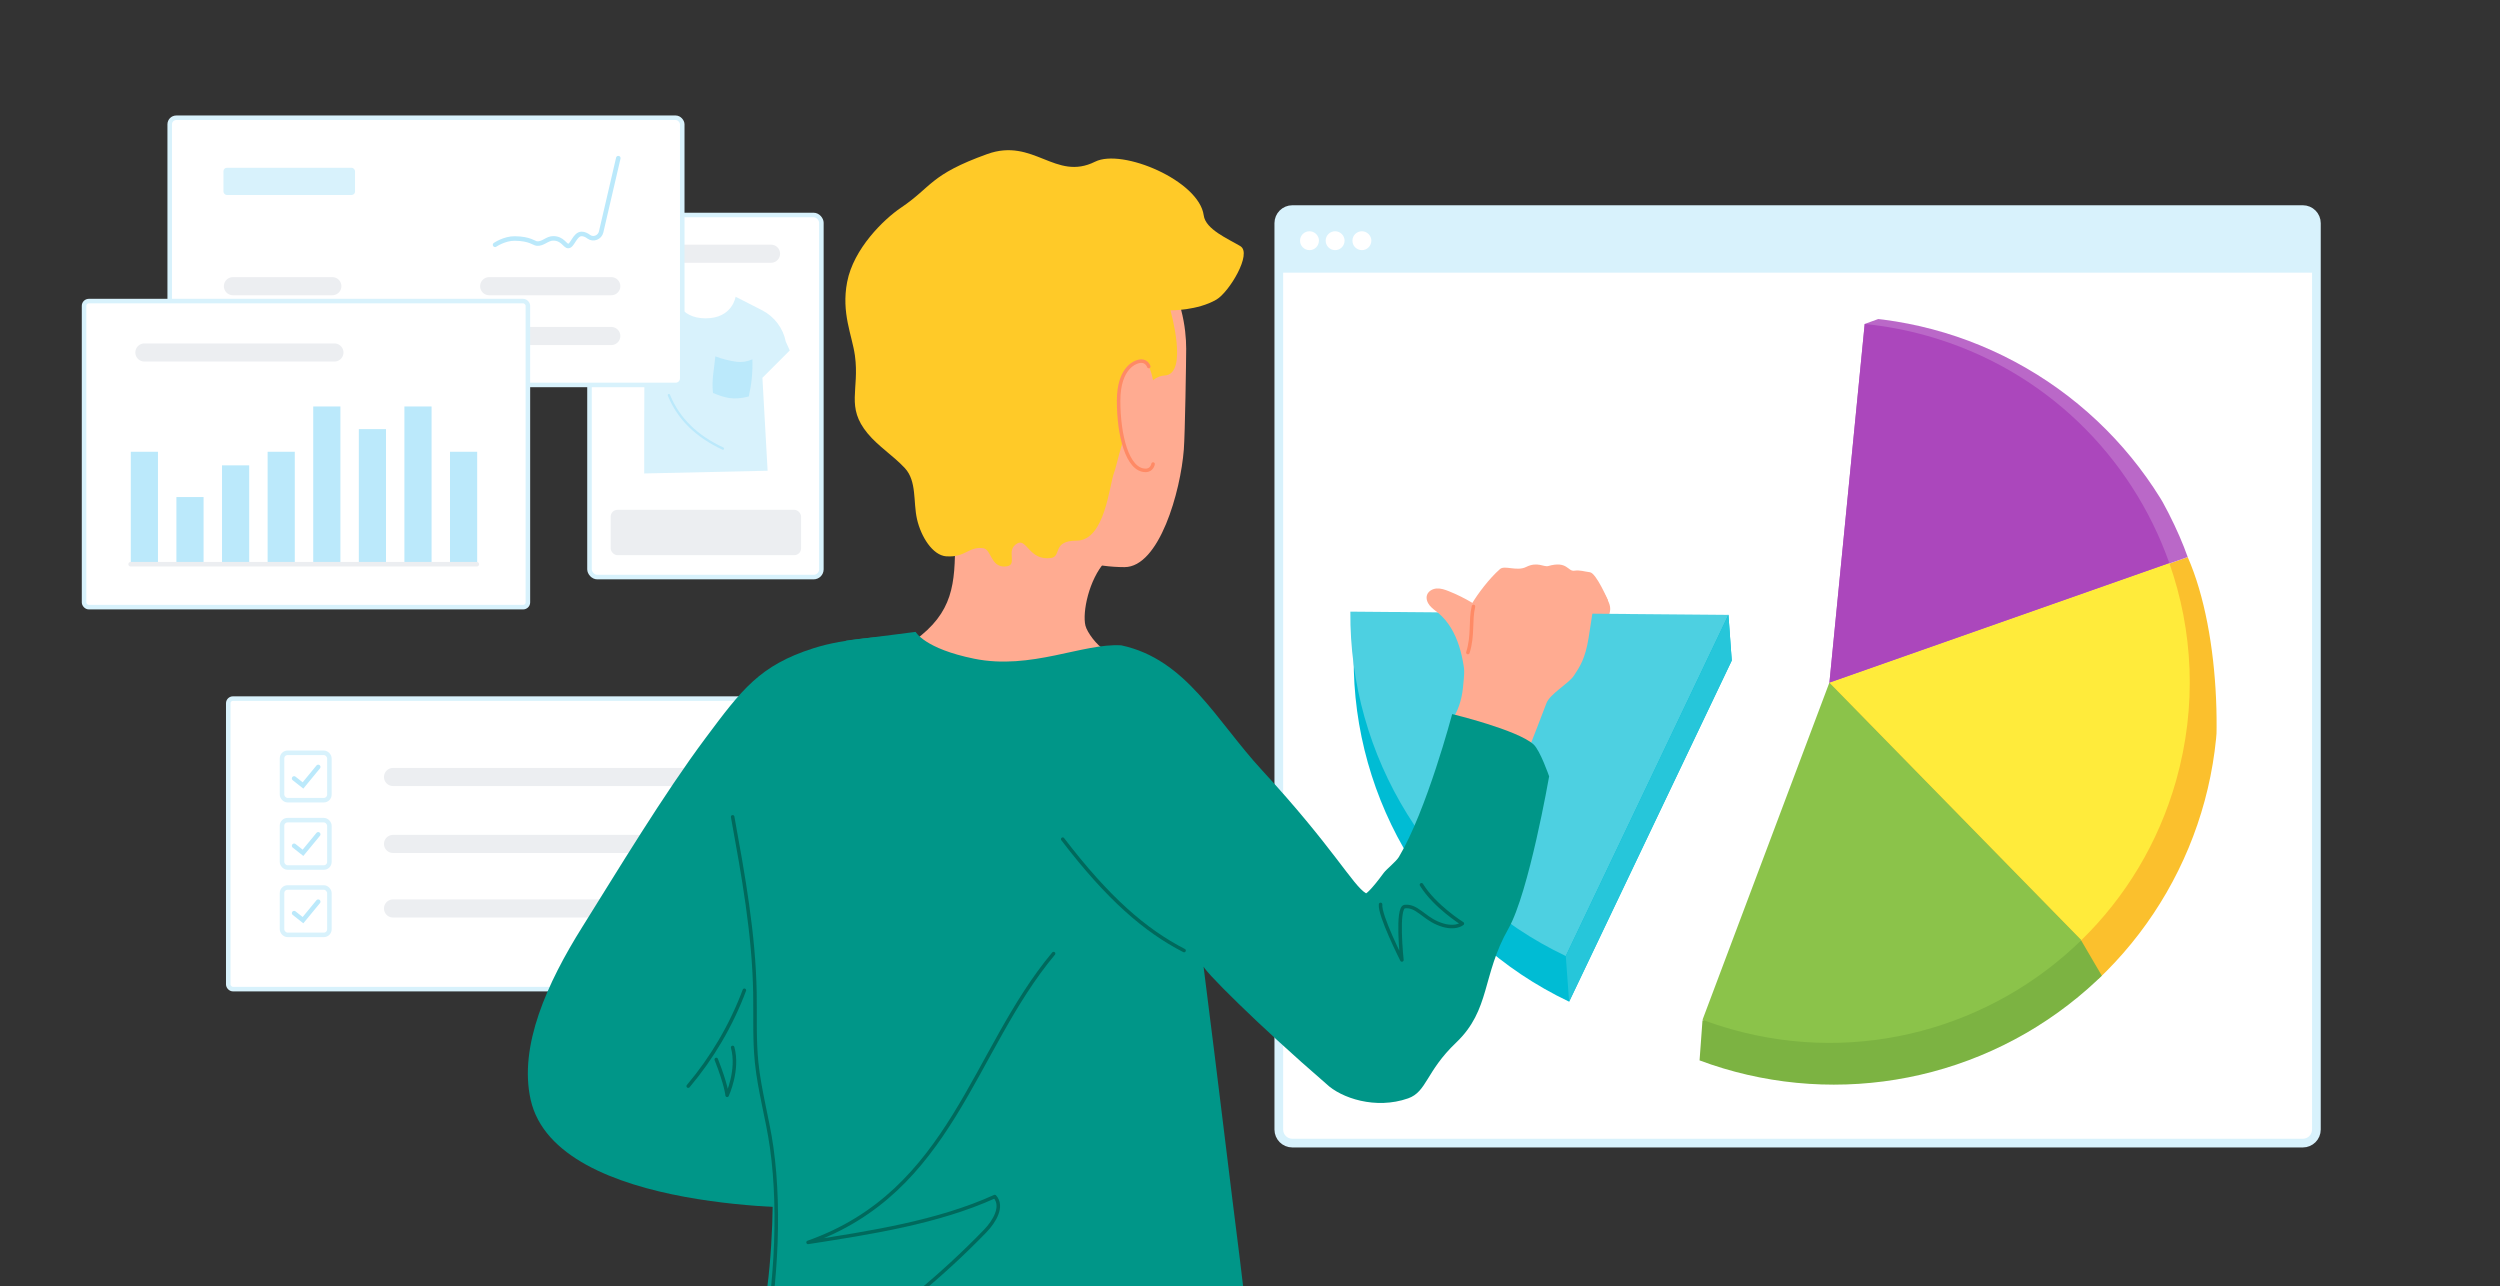
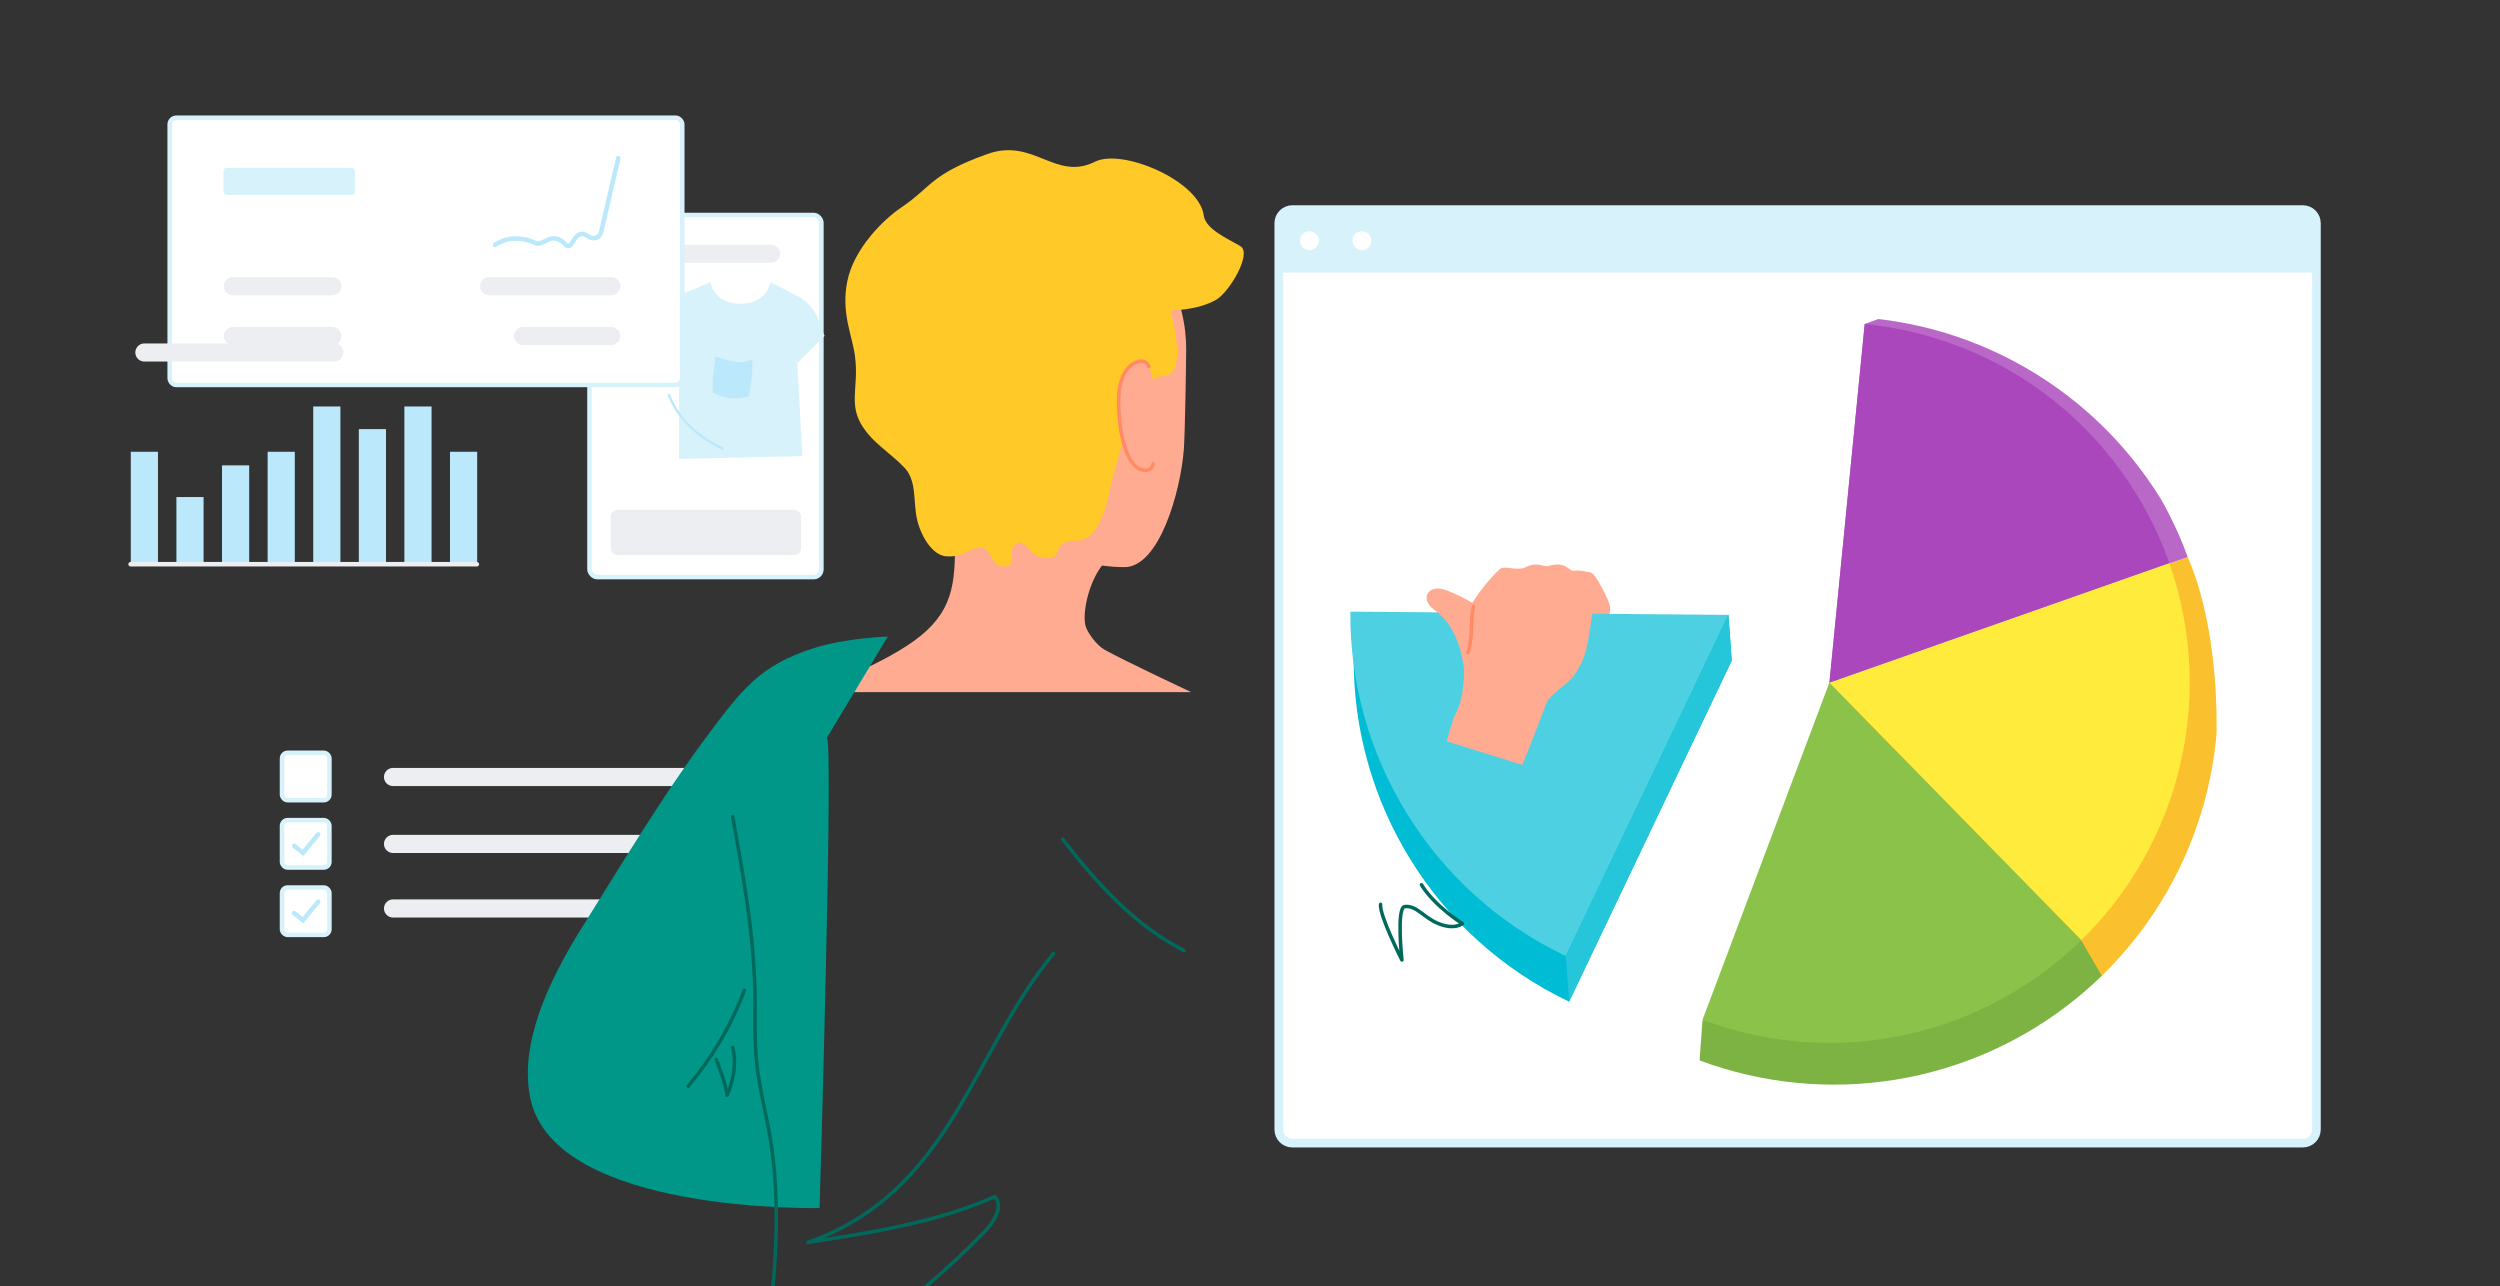
<svg xmlns="http://www.w3.org/2000/svg" id="Ebene_2" data-name="Ebene 2" viewBox="0 0 552 284">
  <rect x="0" y="0" width="552" height="284" fill="#333333" stroke="none" />
  <defs>
    <style> .cls-1, .cls-2, .cls-3, .cls-4, .cls-5, .cls-6, .cls-7, .cls-8, .cls-9 { fill: none; } .cls-10, .cls-11, .cls-2, .cls-12, .cls-3, .cls-4, .cls-13, .cls-5, .cls-6, .cls-7 { stroke-miterlimit: 10; } .cls-10, .cls-11, .cls-13, .cls-6 { stroke: #d8f2fc; } .cls-10, .cls-11, .cls-6 { stroke-width: 1.92px; } .cls-10, .cls-14 { fill: #d8f2fc; } .cls-11, .cls-15, .cls-13 { fill: #fff; } .cls-2 { stroke-width: 6px; } .cls-2, .cls-3, .cls-7 { stroke: #bbe9fb; } .cls-16 { clip-path: url(#clippath); } .cls-17 { fill: #00bcd4; } .cls-18 { fill: #009688; } .cls-19 { fill: #fbc02d; } .cls-20 { fill: #ff9e80; } .cls-21 { fill: #ffeb3b; } .cls-22 { fill: #ffca28; } .cls-23 { fill: #ffab91; } .cls-24, .cls-12 { fill: #eceef1; } .cls-25 { fill: #7cb342; } .cls-26 { fill: #ba68c8; } .cls-27 { fill: #8bc34a; } .cls-28 { fill: #ab47bc; } .cls-29 { fill: #bbe9fb; } .cls-30 { fill: #26c6da; } .cls-31 { fill: #4dd0e1; } .cls-12, .cls-3, .cls-4, .cls-5, .cls-7, .cls-8, .cls-9 { stroke-linecap: round; } .cls-12, .cls-4, .cls-5 { stroke: #eceef1; } .cls-12, .cls-5 { stroke-width: 4px; } .cls-32 { clip-path: url(#clippath-1); } .cls-7 { stroke-width: .52px; } .cls-8 { stroke: #00695c; } .cls-8, .cls-9 { stroke-linejoin: round; stroke-width: .78px; } .cls-9 { stroke: #ff8a65; } </style>
    <clipPath id="clippath">
      <path class="cls-11" d="M285.36,46.28h223.1c1.66,0,3,1.34,3,3V249.4c0,1.66-1.34,3-3,3h-223.1c-1.66,0-3-1.34-3-3V49.28c0-1.66,1.34-3,3-3Z" />
    </clipPath>
    <clipPath id="clippath-1">
      <circle class="cls-1" cx="404.92" cy="154.68" r="84.81" />
    </clipPath>
  </defs>
  <g>
    <g>
      <path class="cls-15" d="M285.36,46.28h223.1c1.66,0,3,1.34,3,3V249.4c0,1.66-1.34,3-3,3h-223.1c-1.66,0-3-1.34-3-3V49.28c0-1.66,1.34-3,3-3Z" />
      <g class="cls-16">
        <rect class="cls-10" x="275.01" y="46.28" width="239.49" height="12.97" />
      </g>
      <path class="cls-6" d="M285.36,46.28h223.1c1.66,0,3,1.34,3,3V249.4c0,1.66-1.34,3-3,3h-223.1c-1.66,0-3-1.34-3-3V49.28c0-1.66,1.34-3,3-3Z" />
    </g>
    <g>
      <path class="cls-15" d="M291.22,53.19c-.03,1.15-.98,2.07-2.13,2.04s-2.07-.98-2.04-2.13c.02-1.13,.95-2.04,2.09-2.04,1.16,.01,2.1,.96,2.09,2.13,0,0,0,0,0,0Z" />
-       <path class="cls-15" d="M296.88,53.19c-.03,1.15-.98,2.07-2.13,2.04s-2.07-.98-2.04-2.13c.02-1.13,.95-2.04,2.09-2.04,1.16,.01,2.1,.96,2.09,2.13,0,0,0,0,0,0Z" />
      <path class="cls-15" d="M302.79,53.19c-.03,1.15-.98,2.07-2.13,2.04-1.15-.03-2.07-.98-2.04-2.13,.02-1.13,.95-2.04,2.09-2.04,1.16,.01,2.1,.96,2.09,2.13,0,0,0,0,0,0Z" />
    </g>
  </g>
  <g>
    <g class="cls-32">
      <g>
        <path class="cls-19" d="M466.69,219.83c9.62-9.4,15.86-20.86,19.78-34.74,4.63-16.41,4.07-45-3.42-62.08l-79.07,27.86,62.71,68.96Z" />
        <path class="cls-25" d="M375.91,225.29l-1.42,19.38c2.08,.78,11.8,1.59,13.98,2.21,28.41,8.02,58.46-7.84,78.16-27.08l-7.07-12.09-83.66,17.59Z" />
        <path class="cls-26" d="M483.05,123.01c-4.09-11.58-14.64-30.09-30-40.37-15.89-10.63-36.53-12.85-36.53-12.85l-4.8,1.74-7.8,79.3,79.12-27.83Z" />
      </g>
    </g>
    <path class="cls-27" d="M403.93,150.71l-28.01,74.45c2.08,.78,4.21,1.49,6.39,2.1,28.41,8.02,57.57-.45,77.27-19.69l-55.65-56.86Z" />
    <path class="cls-21" d="M459.58,207.57c9.62-9.4,16.99-21.37,20.91-35.24,4.63-16.41,3.76-33.07-1.51-48.02l-75.04,26.4,55.65,56.86Z" />
    <path class="cls-28" d="M478.98,124.31c-8.31-23.56-27.56-42.85-53.42-50.15-4.6-1.3-9.23-2.17-13.83-2.62l-7.79,79.18,75.04-26.4Z" />
  </g>
  <g>
    <g>
      <rect class="cls-13" x="130.16" y="47.47" width="51.2" height="79.95" rx="1.71" ry="1.71" />
      <line class="cls-5" x1="140.95" y1="56.02" x2="170.24" y2="56.02" />
      <rect class="cls-24" x="134.84" y="112.57" width="42.04" height="10.01" rx="1.5" ry="1.5" />
    </g>
    <g>
-       <path class="cls-14" d="M149.16,65.52s-6.77,2.8-7.69,3.22c-1.45,.66-3.8,3.31-4.09,3.8h0s-1.95,4.67-1.95,4.97,6.85,6.42,6.85,6.42l-.04,10.99v9.62l27.25-.6-1.15-20.52,6.04-6.04-.88-1.95h0c-.6-2.98-2.52-5.53-5.22-6.92l-5.86-2.99s-.68,4.77-6.62,4.77-6.62-4.77-6.62-4.77Z" />
+       <path class="cls-14" d="M149.16,65.52c-1.45,.66-3.8,3.31-4.09,3.8h0s-1.95,4.67-1.95,4.97,6.85,6.42,6.85,6.42l-.04,10.99v9.62l27.25-.6-1.15-20.52,6.04-6.04-.88-1.95h0c-.6-2.98-2.52-5.53-5.22-6.92l-5.86-2.99s-.68,4.77-6.62,4.77-6.62-4.77-6.62-4.77Z" />
      <path class="cls-29" d="M166.13,79.33c.09,2.76-.18,5.52-.8,8.21-3.52,.93-5.42,.23-7.9-.77-.34-2.9,.25-5.18,.52-8.08,1.51,.57,3.07,.97,4.67,1.19,1.2,.15,2.42-.04,3.52-.55Z" />
      <path class="cls-7" d="M147.69,87.25c2.15,5.29,6.23,9.15,11.93,11.8" />
    </g>
  </g>
  <g>
-     <rect class="cls-13" x="50.4" y="154.25" width="119.1" height="64.15" rx="1.03" ry="1.03" />
    <line class="cls-12" x1="86.78" y1="171.56" x2="151.24" y2="171.56" />
    <line class="cls-5" x1="86.78" y1="186.34" x2="151.24" y2="186.34" />
    <line class="cls-5" x1="86.78" y1="200.59" x2="143.74" y2="200.59" />
    <g>
      <rect class="cls-13" x="62.27" y="166.22" width="10.46" height="10.46" rx="1.23" ry="1.23" />
-       <polyline class="cls-3" points="64.94 171.88 66.9 173.43 70.26 169.34" />
      <rect class="cls-13" x="62.27" y="181.09" width="10.46" height="10.46" rx="1.23" ry="1.23" />
      <polyline class="cls-3" points="64.94 186.75 66.9 188.3 70.26 184.22" />
      <rect class="cls-13" x="62.27" y="195.96" width="10.46" height="10.46" rx="1.23" ry="1.23" />
      <polyline class="cls-3" points="64.94 201.62 66.9 203.17 70.26 199.09" />
    </g>
  </g>
  <g>
    <path class="cls-23" d="M208.4,100.25s-.43,1.42-2.67,1.59c-1.67,.13-6.24-4.58-7.36-10.06-1.12-5.47-.17-9.86,1.72-11.19,1.89-1.33,8.3,19.66,8.3,19.66Z" />
    <path class="cls-23" d="M227.4,46.61c-16.09,0-31.66,10.84-31.66,29.43s15.75,32.52,22.97,37.26c7.23,4.73,16.61,11.92,29.58,11.92,7.68,0,12.39-16.69,13.1-25.98,.27-3.53,.52-19.89,.52-22.24,0-9.03-4.04-30.37-34.5-30.37Z" />
    <path class="cls-23" d="M205.44,97.91s5.44,9.62,5.44,21.43c0,9.61-.37,15.87-9.01,22.13-8.65,6.26-23.64,11.36-23.45,11.36h84.6s-14.51-6.8-19.16-9.38c-1.66-.92-3.84-3.82-4.2-5.33-.71-2.97,.79-10.15,4.32-14.07,2.39-2.65,10.48-25.1,10.48-25.1l-49.02-1.03Z" />
    <g>
      <path class="cls-23" d="M343.57,171.11c.72-5.47,1.59-10.92,2.62-16.33,.11-.57,.24-1.18,.64-1.58,.36-.36,.88-.5,1.36-.68,2.44-.94,4.13-3.2,4.99-5.66,.87-2.46,1.02-5.14,1.17-7.77,.14-2.51,1.85-3.7,.89-6.02-1.66-4.02-3.37-3.89-3.37-3.89l-14.16,33.23,5.85,8.71Z" />
      <g>
        <path class="cls-17" d="M381.64,135.76l-82.74,9.37c-.27,31.76,17.75,61.87,47.56,76.04l35.91-75.33-.73-10.09Z" />
        <path class="cls-31" d="M381.15,135.76l-82.99-.71c-.27,31.76,17.75,61.87,47.56,76.04l35.91-75.33h-.48Z" />
        <polygon class="cls-30" points="345.73 211.09 345.75 211.42 346.46 221.18 382.37 145.85 381.64 135.76 345.73 211.09" />
      </g>
      <path class="cls-23" d="M321.36,157.67c2.66-5.13,1.22-9.69,3.06-16.68,1.16-4.41-.75-5.46,.69-7.88,1.13-1.9,3.7-5.38,6.1-7.47,1.02-.89,3.73,.57,5.75-.45,2.51-1.26,3.9,.07,4.89-.21,4.23-1.21,4.29,1.22,5.73,1.03,1.37-.18,2.1,.17,3.47,.34,1.41,.17,4.01,6.25,4.01,6.25l-3.17,.97s-.83,5.47-1.13,7.3c-.75,4.6-1.93,6.33-3.23,8.3-1.17,1.78-5.29,4.01-6.08,6.1-2.93,7.74-5.32,13.62-5.32,13.62l-16.71-5.22s1.22-4.59,1.94-5.99Z" />
      <path class="cls-23" d="M323.74,151.2c-.35-2.89-.69-5.8-1.58-8.57-.89-2.77-2.35-5.43-4.59-7.28-.64-.53-1.35-1-1.88-1.64-.53-.64-.87-1.53-.61-2.32,.29-.87,1.23-1.39,2.14-1.45s1.81,.25,2.66,.59c1.81,.72,3.56,1.59,5.23,2.59,.68,.41,1.36,.85,1.8,1.51,1,1.48,.48,3.52,1.08,5.21" />
      <path class="cls-9" d="M324.11,144.08c1.2-3.82,.48-6.97,1.23-10.18" />
    </g>
    <path class="cls-20" d="M206.17,98.47s-.47,1.54-2.89,1.73c-1.81,.14-6.76-4.97-7.98-10.9-1.21-5.93-.19-10.69,1.87-12.14,2.05-1.45,9,21.31,9,21.31Z" />
    <path class="cls-18" d="M196.01,140.56s-9.15,.25-16.43,2.58c-11.83,3.78-15.79,9.1-23.77,19.79-9.31,12.46-19.5,29.39-27.25,41.76-7.75,12.37-14.04,26.24-11.4,38.1,5.65,25.34,63.8,23.94,63.8,23.94,0,0,3.18-105.25,1.57-103.75l13.49-22.42Z" />
-     <path class="cls-18" d="M162.41,325.15s55.5,5.83,75.56,4.49c25.21-1.69,39.86-8.44,39.86-8.44,0,0-1.07-19.62-4.04-42.94-2.13-16.71-4.61-37.83-8.07-65.04-.78,.27,12.2,13.22,27.13,26.1,3.27,3.14,10.9,5.72,18.06,3.2,4.15-1.46,3.94-5.96,10.58-12.29,7.66-7.3,5.69-14.86,11.56-25.17,4.53-7.94,9-33.64,9-33.64,0,0-1.98-5.72-3.43-7.04-3.55-3.23-17.98-6.71-17.98-6.71,0,0-5.63,21.32-11.78,31.57-.6,1-2.75,2.7-3.32,3.48-3.05,4.15-3.91,4.53-3.91,4.53-2.91-1.7-7.21-10.09-23.01-27.22-10.18-11.04-16.64-24.44-31.04-27.54-8.47-.52-19.9,5.5-32.45,2.96-11.01-2.23-12.96-5.93-12.96-5.93l-15.38,1.96s-26.62,69.63-19.94,89.79c5.44,16.45,4.78,52.32-.46,67.33-4.63,13.24-3.96,26.55-3.96,26.55Z" />
    <path class="cls-8" d="M161.77,180.36c2.34,12.87,4.69,25.8,4.92,38.88,.09,5.11-.14,10.23,.37,15.31,.64,6.32,2.43,12.47,3.32,18.76,2.13,15.08,.74,33.19-2.33,48.12" />
    <path class="cls-8" d="M232.63,210.55c-17.94,21.46-22.47,52.57-54.21,63.77,13.63-2.12,28.66-4.42,41.22-10.12,1.95,2.16-.08,5.51-2.1,7.6-9.49,9.8-20.08,18.54-31.52,25.98,7.99,1.1,16.34-.48,23.37-4.44" />
    <path class="cls-8" d="M304.83,199.69c-.28,2.42,4.71,12.27,4.71,12.27,0,0-1.24-11.6,.63-11.79,2.61-.27,4.02,2.27,7.18,3.65,3.77,1.65,5.54,.11,5.54,.11,0,0-6.1-3.8-9.03-8.57" />
    <path class="cls-8" d="M234.65,185.29c9.98,13.06,18.18,20.16,26.79,24.59" />
    <path class="cls-8" d="M164.36,218.65c-2.88,7.7-7.1,14.89-12.4,21.17" />
    <path class="cls-8" d="M161.77,231.27c1.37,5-1.22,10.57-1.22,10.57,0,0-.15-2.18-2.4-7.91" />
    <path class="cls-22" d="M208.93,122.84c-3.03-.24-5.57-4.35-6.45-8.19-.88-3.84-.01-8.4-2.69-11.29-2.55-2.75-5.83-4.77-8.22-7.66-4.87-5.88-1.77-9.6-2.8-17.16-.62-4.53-3.05-9.39-1.72-16.28,1.41-7.35,8.07-13.82,11.87-16.39,6.91-4.65,6.33-7.27,19.05-11.85,10.28-3.7,15.05,6.07,23.83,1.68,5.98-2.99,22.96,4.19,23.98,11.85,.41,3.11,5.4,5.18,8.09,6.8,2.69,1.62-2.49,10.16-5.27,11.79-4.19,2.46-10.17,2.39-10.17,2.39,0,0,4.07,14.15-1.3,14.38-6.74,.3-10.24,19.18-11.1,21.32-1.11,2.75-1.98,15.15-8.34,15.15-5.42,0-3.25,3.47-5.6,3.82-4.79,.7-5.36-4.36-7.44-3.23-2.89,1.57,.49,5.02-2.8,5.12-3.14,.1-2.94-3.79-4.74-4.04-3.22-.46-3.95,2.11-8.17,1.78Z" />
    <path class="cls-23" d="M252.02,79.73c-3.09,.27-5.03,3.35-5.03,10.15s1.87,12.99,5.41,13.91c3.48,.9,2.84-6.97,2.84-11.36s-.47-12.94-3.22-12.69Z" />
    <path class="cls-9" d="M253.65,80.93s-.4-1.2-1.63-1.2-5.03,1.33-5.03,8.78,1.87,15.35,5.97,15.35c1.42,0,1.64-1.4,1.64-1.4" />
  </g>
  <g>
    <g>
      <rect class="cls-13" x="37.47" y="26" width="113.17" height="59" rx="1.45" ry="1.45" />
      <line class="cls-5" x1="108.01" y1="63.19" x2="134.97" y2="63.19" />
      <line class="cls-5" x1="115.51" y1="74.19" x2="134.97" y2="74.19" />
      <line class="cls-5" x1="51.43" y1="63.19" x2="73.38" y2="63.19" />
      <line class="cls-5" x1="51.43" y1="74.19" x2="73.38" y2="74.19" />
    </g>
    <path class="cls-3" d="M109.31,54.05s2.08-1.42,4.36-1.39c3.38,.04,4.23,1.07,4.89,1.12,1.35,.11,2.24-1.15,3.59-1.15,2.09,0,2.58,1.69,3.32,1.69,.93,0,1.46-2.67,2.96-2.67,.54,0,1.09,.26,1.58,.63,1,.73,2.44,.15,2.72-1.06l3.79-16.3" />
    <rect class="cls-14" x="49.34" y="37.05" width="29.05" height="6" rx=".75" ry=".75" />
  </g>
  <g>
-     <rect class="cls-13" x="18.56" y="66.48" width="98" height="67.58" rx="1.05" ry="1.05" />
    <g>
      <line class="cls-2" x1="41.95" y1="109.75" x2="41.95" y2="124.18" />
      <line class="cls-2" x1="31.88" y1="99.75" x2="31.88" y2="124.18" />
      <line class="cls-2" x1="62.09" y1="99.75" x2="62.09" y2="124.18" />
      <line class="cls-2" x1="52.02" y1="102.75" x2="52.02" y2="124.18" />
      <line class="cls-2" x1="82.23" y1="94.75" x2="82.23" y2="124.18" />
      <line class="cls-2" x1="72.16" y1="89.75" x2="72.16" y2="124.18" />
      <line class="cls-2" x1="102.36" y1="99.75" x2="102.36" y2="124.18" />
      <line class="cls-2" x1="92.29" y1="89.75" x2="92.29" y2="124.18" />
    </g>
    <line class="cls-4" x1="28.84" y1="124.58" x2="105.28" y2="124.58" />
    <line class="cls-5" x1="31.88" y1="77.83" x2="73.84" y2="77.83" />
  </g>
  <polyline class="cls-1" points="552 0 552 284 0 284 0 0" />
</svg>